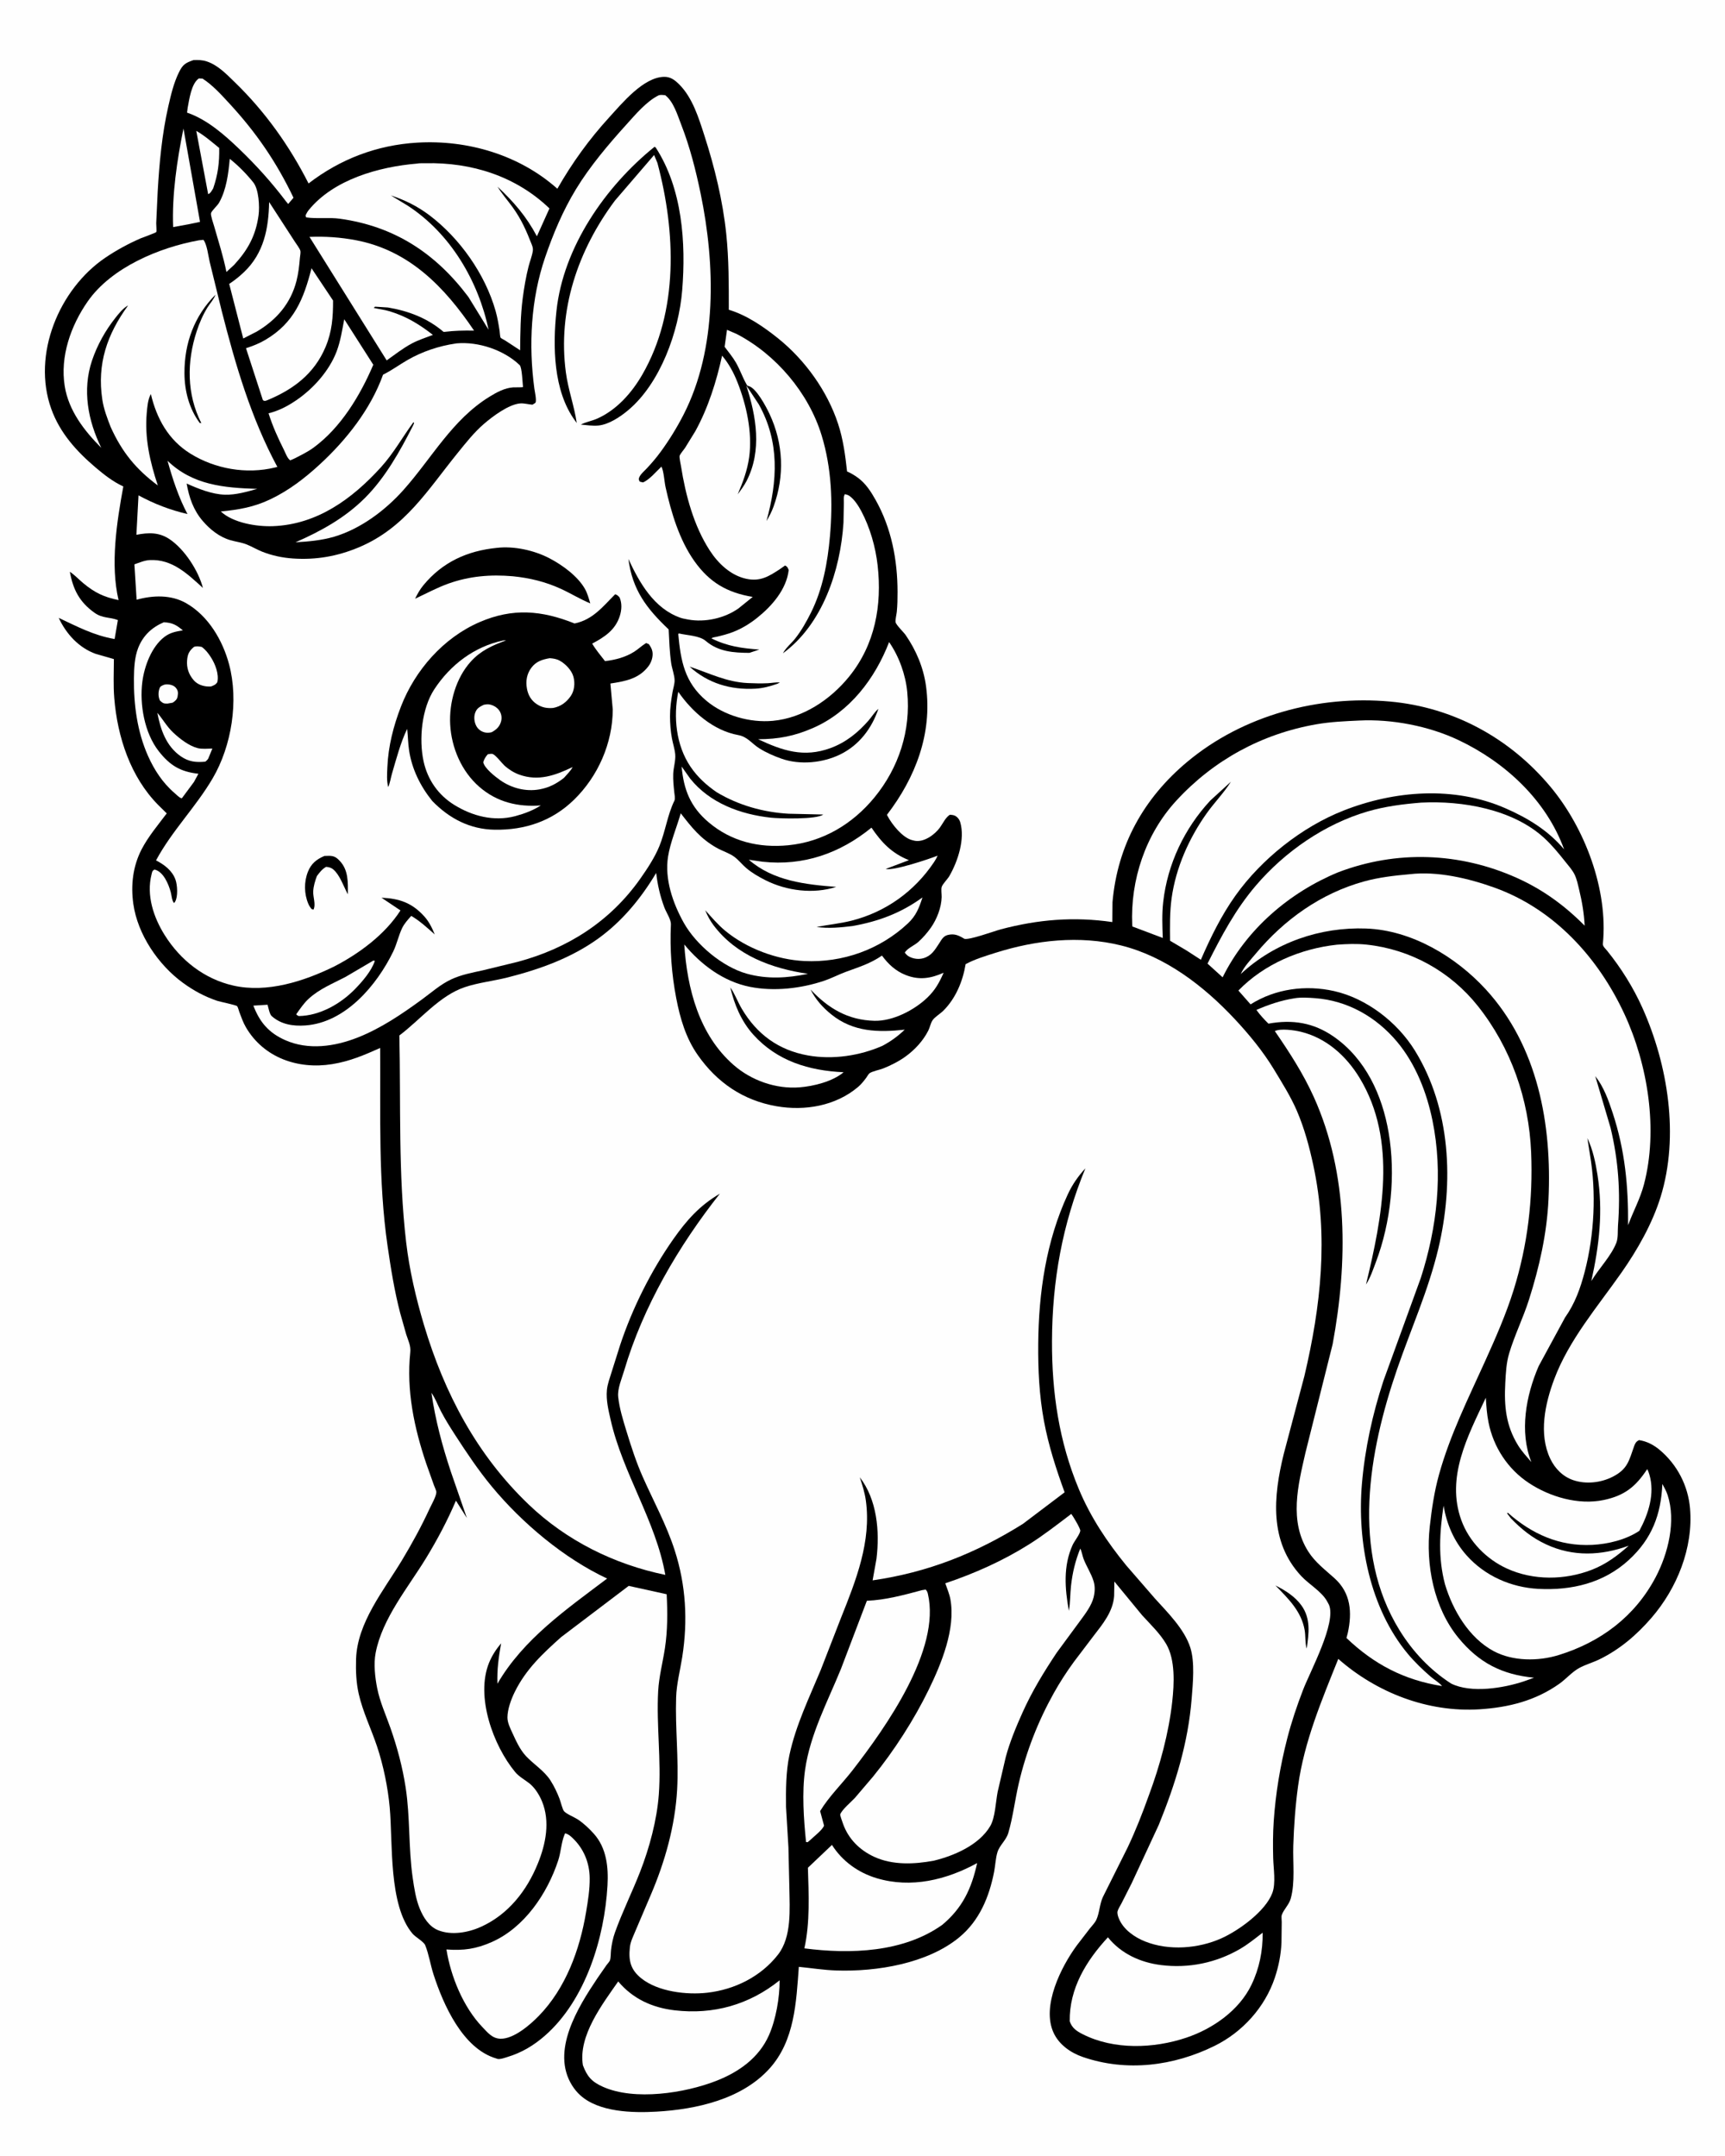
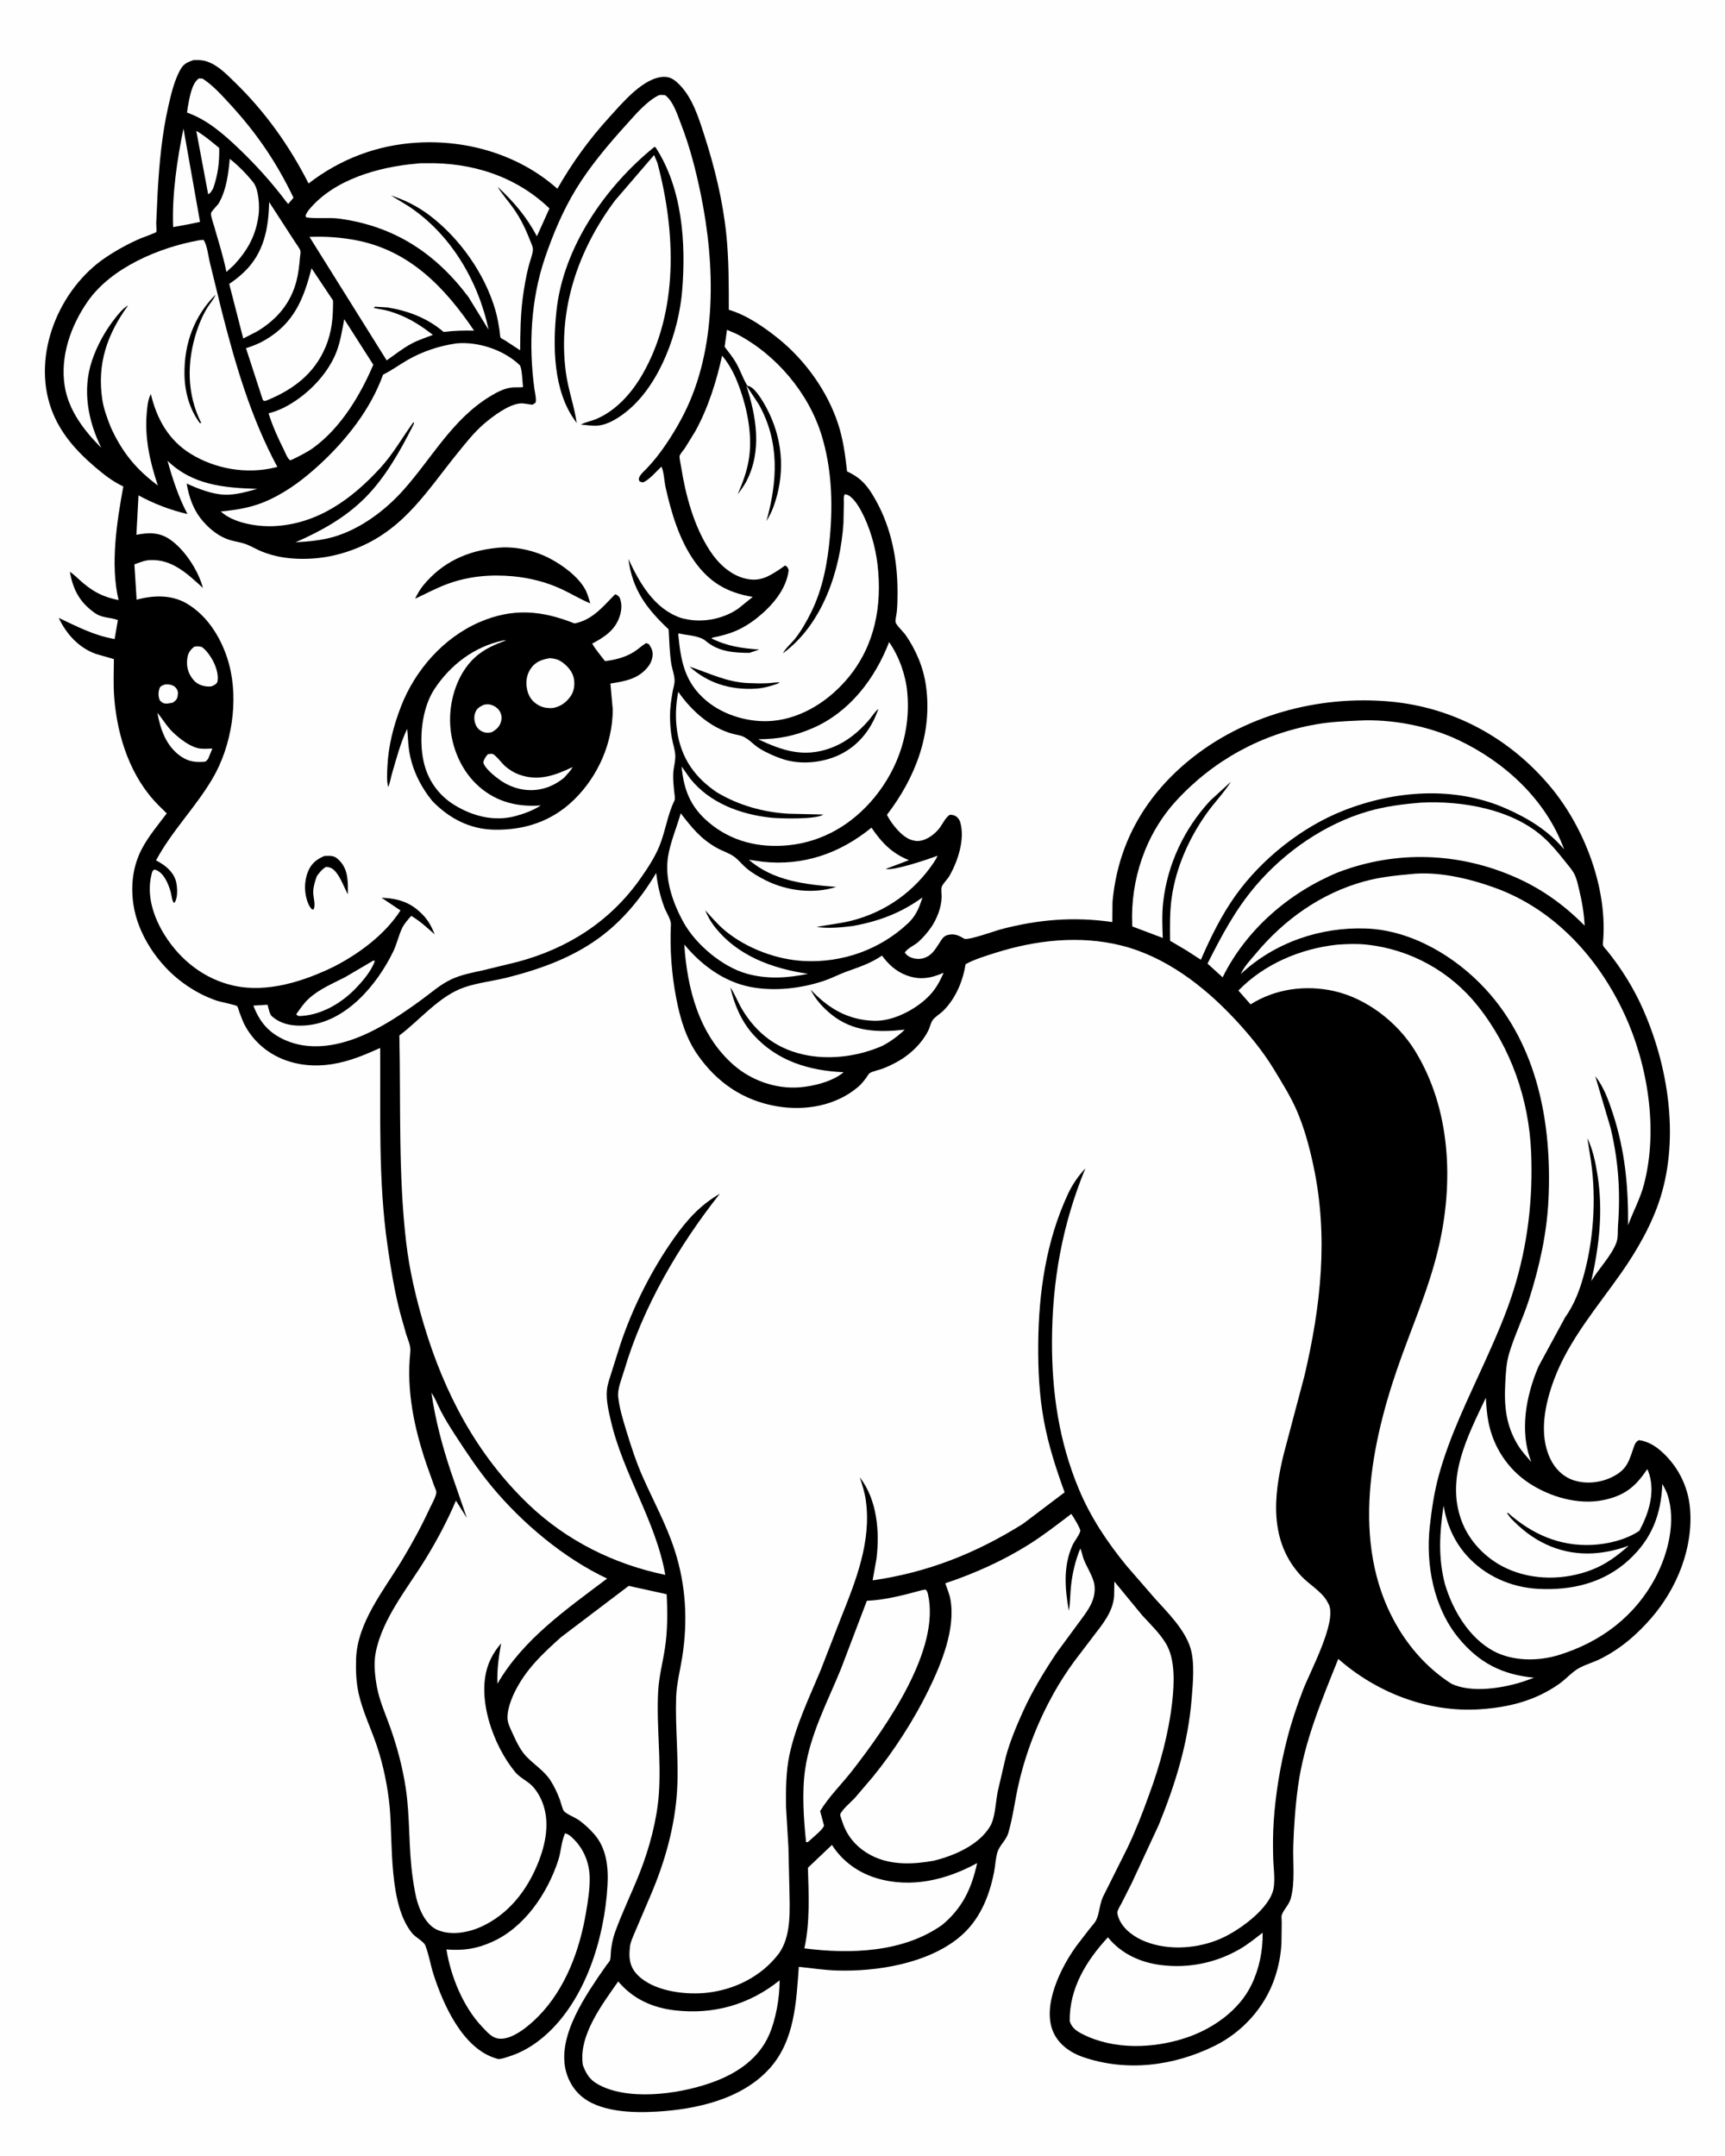
<svg xmlns="http://www.w3.org/2000/svg" version="1.1" style="display: block;" viewBox="0 0 1638 2048" width="1024" height="1280">
  <path transform="translate(0,0)" fill="rgb(254,254,254)" d="M -0 -0 L 1638 0 L 1638 2048 L -0 2048 L -0 -0 z" />
  <path transform="translate(0,0)" fill="rgb(0,0,0)" d="M 183.554 57.091 C 188.028 56.905 191.988 56.949 196.278 58.383 C 206.835 61.913 214.908 70.454 222.716 78.023 C 251.621 106.044 274.678 138.463 292.866 174.258 C 323.092 151.015 357.92 137.756 396.084 135.493 C 443.955 132.653 493.104 147.151 529.174 179.287 C 543.184 154.784 559.322 132.374 578.405 111.5 C 590.634 98.124 610.927 73.287 630.593 72.989 C 636.808 72.894 640.955 76.187 645.117 80.383 C 657.638 93.008 663.488 112.206 668.822 128.73 C 678.563 158.906 686.302 190.611 689.59 222.203 C 692.092 246.25 692.018 270.104 692.015 294.252 C 708.914 299.249 725.316 310.542 738.967 321.528 C 764.455 342.04 785.544 371.372 795.778 402.5 C 800.675 417.397 802.625 432.368 804.34 447.861 C 807.893 449.318 811.538 451.55 814.635 453.816 C 822.107 459.283 827.109 467.142 831.569 475.1 C 846.501 501.745 852.243 531.939 852.281 562.18 C 852.289 568.521 852.197 574.856 851.572 581.17 C 851.313 583.788 850.074 588.538 850.422 590.958 C 850.799 593.571 858.132 600.554 859.945 603.188 C 870.027 617.831 876.954 634.249 879.349 651.92 C 885.449 696.912 869.239 738.791 842.215 773.996 L 842.9 775.337 C 847.124 783.265 856.922 795.555 865.893 797.994 L 867 798.26 L 868.115 798.546 C 877.017 800.607 887.627 792.923 892.602 785.991 C 895.421 782.062 897.874 776.52 902 773.923 C 903.389 774.033 904.921 774.14 906.235 774.631 C 908.936 775.641 911.014 778.31 911.809 781 C 916.554 797.074 909.548 818.15 901.502 832.156 C 899.809 835.104 895.135 839.634 894.223 842.495 C 893.529 844.67 894.24 849.695 894.18 852.171 C 893.939 862.066 889.619 873.126 883.965 881.178 C 880.506 886.103 876.381 890.835 871.899 894.854 C 868.343 898.041 861.255 900.929 859.156 905 C 860.276 906.35 861.431 907.636 862.98 908.506 C 867.195 910.873 872.394 911.552 877 910.162 C 884.468 907.907 887.585 902.558 891.584 896.479 C 893.96 892.868 895.529 889.243 899.986 888.142 C 906.146 886.621 910.265 888.437 915.458 891.619 C 918.89 893.721 944.768 884.244 950.275 882.79 C 985.941 873.369 1019.73 870.587 1056.27 875.869 L 1056.45 856.932 C 1061.18 802.944 1086.12 758.169 1127.55 723.582 C 1180.45 679.427 1252.03 660.223 1320.09 666.409 C 1380.42 671.892 1433.99 701.213 1472.57 747.545 C 1505.21 786.739 1527.31 845.276 1522.2 896.491 C 1521.95 898.963 1524.64 901.129 1526.21 903.078 C 1539.48 919.496 1551.05 937.974 1559.7 957.246 C 1584.01 1011.44 1594.9 1079.11 1577.05 1136.92 C 1569.22 1162.29 1555.04 1187.21 1539.87 1208.86 C 1517.25 1241.15 1489.91 1272.83 1475.96 1310.17 C 1467.26 1333.46 1461.05 1362.16 1472.24 1385.68 C 1476.68 1395.01 1484.25 1402.71 1494.14 1406.03 C 1506.23 1410.09 1520.33 1408.51 1531.59 1402.75 C 1545.83 1395.48 1546.99 1387.47 1551.97 1373.5 C 1552.93 1370.8 1553.99 1369.25 1556.5 1367.97 C 1563.84 1369.01 1570.52 1372.54 1576.16 1377.29 C 1592.8 1391.29 1603.16 1411.21 1604.99 1432.92 C 1608.16 1470.35 1592.59 1508.78 1568.33 1536.84 C 1554.33 1553.04 1538.15 1566.9 1518.8 1576.29 C 1512.51 1579.34 1505.44 1581.26 1499.39 1584.63 C 1492.92 1588.25 1487.14 1594.95 1480.89 1599.39 C 1458.17 1615.54 1432.65 1621.91 1405.16 1623.68 C 1356.06 1626.82 1307.4 1607.94 1270.9 1575.8 C 1255.2 1614.92 1238.48 1654.45 1232.7 1696.58 C 1230.14 1715.23 1228.76 1734.46 1228.16 1753.28 C 1227.65 1769.25 1230.05 1788.07 1225.74 1803.44 C 1224.05 1809.5 1218.96 1813.81 1217.19 1819.22 C 1216.72 1820.64 1217.19 1824.14 1217.18 1825.72 L 1216.94 1845.25 C 1216.46 1856.7 1214.27 1867.77 1210.64 1878.63 C 1201.26 1906.67 1179.95 1930.3 1153.42 1943.39 C 1114.42 1962.62 1069.75 1968.27 1028.24 1953.94 C 1016.73 1949.96 1005.81 1942.35 1000.54 1931.05 C 988.713 1905.74 1007.75 1868.04 1022.63 1847.87 L 1034.8 1832.06 C 1036.77 1829.55 1039.78 1826.49 1041.11 1823.61 C 1044.12 1817.03 1044.14 1808.87 1047.37 1801.88 L 1070.74 1755.11 C 1078.52 1738.72 1084.92 1722.34 1091.03 1705.26 C 1101.48 1677.19 1109.9 1646.22 1113.18 1616.45 C 1115.03 1599.67 1116.28 1576.56 1107.36 1561.5 C 1101.37 1551.38 1092.36 1542.9 1084.5 1534.24 L 1058.23 1502.31 L 1057.99 1516.18 C 1056.83 1531.13 1047.17 1542.67 1038.39 1554.07 L 1019.86 1578.5 C 1012.95 1587.92 1006.3 1598.23 1000.61 1608.44 C 985.598 1635.35 974.207 1664.52 967.304 1694.57 C 963.78 1709.9 961.909 1725.89 957.534 1741 C 955.485 1748.08 949.246 1752.73 947.206 1759.3 C 945.407 1765.09 945.183 1771.99 944.013 1778 C 939.361 1801.89 930.067 1824.48 910.83 1840.34 C 880.684 1865.18 832.569 1873.04 794.256 1871.78 C 782.131 1871.39 770.545 1869.5 758.523 1868.31 C 756.058 1901.84 754.644 1938.33 730.74 1964.87 C 704.428 1994.08 661.343 2003.68 623.478 2005.86 C 600.766 2007.17 568.638 2006.45 550.883 1990.26 C 547.926 1987.57 545.333 1984.42 543.207 1981.03 C 522.642 1948.26 548.83 1906.55 567.272 1879.04 L 575.882 1866.65 C 576.728 1865.47 578.748 1863.34 579.148 1862.13 C 580.011 1859.5 579.807 1855.2 580.147 1852.33 C 580.805 1846.8 581.959 1841.07 583.831 1835.81 C 590.804 1816.25 600.253 1797.33 607.807 1777.93 C 616.614 1755.31 623.736 1728.9 625.537 1704.61 C 627.963 1671.89 623.167 1639.18 624.915 1606.5 C 625.646 1592.83 629.294 1579.14 631.353 1565.61 C 633.919 1548.74 633.884 1531.39 632.991 1514.39 L 596.946 1506.44 L 532.703 1555.15 C 515.144 1570.89 499.334 1585.65 488.745 1607.12 C 485.331 1614.05 481.805 1623.55 481.765 1631.41 C 481.74 1636.39 484.396 1641.63 486.425 1646.06 C 489.878 1653.59 493.652 1662.02 499.357 1668.12 C 506.685 1675.96 516.726 1682.03 522.588 1691.2 C 526.153 1696.78 528.957 1702.69 531.316 1708.87 C 532.243 1711.3 534.107 1718.96 535.519 1720.51 C 538.014 1723.25 545.124 1726.03 548.5 1728.24 C 554.036 1731.86 559.453 1736.99 563.845 1741.9 C 575.942 1755.43 577.776 1773.64 576.788 1791.07 C 573.971 1840.77 556.018 1899.83 517.433 1933.65 C 506.645 1943.1 495.24 1949.91 481.473 1954.04 C 479.031 1954.78 474.953 1956.31 472.412 1955.79 L 471 1955.31 C 439.3 1945.95 420.865 1904.32 411.533 1875.44 C 408.652 1866.53 407.149 1856.34 403.647 1847.74 C 402.262 1844.35 394.349 1840.07 391.531 1836.71 C 368.66 1809.49 373.031 1750.81 369.937 1716.82 C 368.217 1697.92 363.939 1677.02 357.938 1659 C 352.355 1642.24 344.457 1626.33 340.519 1609.02 C 338.066 1598.23 337.655 1587.2 337.983 1576.18 C 339.015 1541.43 364.155 1510.99 381.467 1482.29 C 391.016 1466.46 399.995 1450.07 407.746 1433.27 C 409.553 1429.36 414.16 1421.43 414.256 1417.4 C 414.287 1416.07 412.479 1412.32 411.962 1410.84 L 404.751 1390.58 C 393.162 1356.35 385.668 1320.77 389.486 1284.5 C 390.141 1278.27 387.46 1273.31 385.613 1267.5 L 379.934 1247.43 C 374.452 1226.47 371.017 1204.93 367.907 1183.51 C 358.914 1121.56 361.323 1057.95 360.867 995.476 C 345.512 1002.33 331.982 1008.16 315.154 1010.86 C 283.02 1016.02 250.407 1004.91 233.428 975.929 C 230.772 971.397 229.003 966.321 227.15 961.42 C 226.672 960.156 225.834 956.72 225.051 955.796 C 224.096 954.668 208.706 951.577 206.114 950.703 C 194.278 946.712 183.808 941.066 173.719 933.725 C 150.148 916.574 130.489 887.641 126.41 858.5 C 123.919 840.696 126.02 822.791 134.323 806.747 C 140.499 794.81 150.06 783.397 158.175 772.648 L 150.151 764.739 C 123.712 738.049 111.341 700.065 108.329 663.194 C 107.331 650.984 107.908 638.343 107.973 626.085 L 90.761 621.135 C 74.633 615.351 62.677 602.143 55.572 586.923 C 73.525 595.36 88.909 603.611 108.656 607.02 L 111.766 589.022 C 103.781 585.931 97.341 587.59 89.609 582.099 C 75.324 571.955 69.195 560.063 66.147 543.124 C 70.655 546.107 74.61 550.406 78.8 553.889 C 89.797 563.029 98.39 567.148 112.412 570.038 C 104.453 536.215 110.682 496.027 116.929 462.06 L 116.315 461.784 C 107.082 457.515 98.454 450.746 90.712 444.181 C 72.5 428.737 56.696 411.278 48.48 388.372 C 29.955 336.725 55.97 274.388 100.06 244.636 C 110.563 237.548 121.758 231.479 133.372 226.414 C 135.227 225.605 147.743 221.243 148.323 220.316 C 148.628 219.829 148.157 212.976 148.171 212 L 149.556 182.258 C 151.096 155.22 153.625 127.481 159.659 101.034 C 162.142 90.155 164.724 79.061 169.624 68.972 C 173.295 61.413 175.763 59.779 183.554 57.091 z" />
  <path transform="translate(0,0)" fill="rgb(254,254,254)" d="M 155.473 650.5 C 156.497 650.26 157.439 650.026 158.5 650.057 C 161.368 650.139 164.8 650.983 166.74 653.251 C 169.015 655.911 169.062 658.076 168.5 661.469 C 168.001 664.481 166.195 665.914 163.778 667.5 L 159 668.336 C 155.245 668.526 154.368 667.849 151.736 665.5 C 150.027 662.002 149.998 657.647 151.286 653.955 C 152.085 651.666 153.459 651.495 155.473 650.5 z" />
  <path transform="translate(0,0)" fill="rgb(254,254,254)" d="M 149.255 677.123 C 154.614 683.378 158.181 690.098 164.31 695.876 C 170.434 701.65 179.206 708.507 187.53 710.644 C 191.596 711.687 197.28 711.15 201.502 711.049 L 197.634 720.5 C 196.883 721.844 196.001 722.5 194.852 723.5 C 185.981 724.359 179.015 723.645 171.477 718.404 C 157.592 708.749 152.206 692.952 149.255 677.123 z" />
  <path transform="translate(0,0)" fill="rgb(254,254,254)" d="M 186.23 124.317 C 194.102 128.809 200.984 134.875 208.003 140.567 C 208.229 154.578 206.827 165.626 202.283 178.972 C 200.971 180.942 199.766 183.757 197.5 184.419 L 186.23 124.317 z" />
  <path transform="translate(0,0)" fill="rgb(254,254,254)" d="M 183.995 614.5 C 186.61 613.546 188.748 614.069 191.401 614.5 C 195.153 617.263 197.718 620.602 200.206 624.504 C 204.253 630.853 207.959 640.432 206.211 648 C 204.658 650.476 202.81 651.04 200.233 652.088 L 197.991 652.133 C 192.891 652.072 187.476 650.277 184.017 646.406 C 179.14 640.946 176.878 634.454 177.504 627.169 C 178.007 621.306 179.451 618.36 183.995 614.5 z" />
  <path transform="translate(0,0)" fill="rgb(254,254,254)" d="M 354.329 912.5 L 355.837 912.688 C 352.654 922.377 343.928 932.412 336.916 939.598 C 323.245 953.61 303.419 964.911 283.5 965.159 C 282.313 964.661 281.994 964.383 281.12 963.5 C 284.706 958.457 288.278 953.055 292.855 948.841 C 303.21 939.305 315.541 934.491 327.787 928.081 L 354.329 912.5 z" />
  <path transform="translate(0,0)" fill="rgb(254,254,254)" d="M 174.064 122.098 L 189.777 210.754 L 179.761 212.863 L 164.24 215.715 C 163.049 185.16 167.941 152.013 174.064 122.098 z" />
-   <path transform="translate(0,0)" fill="rgb(254,254,254)" d="M 155.359 591.097 C 163.606 591.511 167.229 593.565 173.49 598.795 C 166.951 599.848 161.39 600.855 155.98 604.987 C 143.732 614.341 136.915 632.829 135.002 647.591 C 132.219 669.067 136.988 696.343 150.655 713.697 C 161.32 727.24 171.215 733.094 188.232 735.008 L 184.035 742.778 L 172.562 758.246 L 171.589 758.07 C 169.811 757.413 167.078 754.609 165.598 753.343 C 154.366 743.738 146.25 731.292 140.297 717.872 C 130.133 694.959 126.736 669.329 127.011 644.446 C 127.117 634.882 127.547 624.416 131.064 615.437 C 135.635 603.768 144.039 595.94 155.359 591.097 z" />
  <path transform="translate(0,0)" fill="rgb(254,254,254)" d="M 218.032 150.893 C 226.04 157.175 234.052 165.36 240.4 173.303 C 245.596 179.804 246.502 196.248 245.393 204.397 C 242.778 223.628 235.356 237.267 222.23 251.544 L 214.861 258.331 C 211.938 243.749 207.333 229.373 203.237 215.079 C 202.593 212.83 199.585 204.263 200.229 202.423 C 201.147 199.8 206.255 195.441 207.89 192.536 C 214.882 180.111 216.737 164.823 218.032 150.893 z" />
  <path transform="translate(0,0)" fill="rgb(254,254,254)" d="M 188.692 74.5 L 192.195 74.676 C 201.805 80.852 210.225 90.236 217.927 98.588 C 243.38 126.189 262.346 153.94 278.557 187.822 L 273.5 193.793 L 271.213 190.993 C 257.489 172.876 243.022 156.851 226.596 141.117 C 212.871 127.971 196.678 113.807 178.551 107.381 L 177.468 107.003 L 178.022 102.534 C 179.577 94.327 181.524 79.362 188.692 74.5 z" />
  <path transform="translate(0,0)" fill="rgb(254,254,254)" d="M 255.421 191.92 L 279.763 229.469 C 281.119 231.694 284.733 236.187 285.149 238.461 C 285.445 240.082 284.8 243.173 284.654 244.949 C 284.051 252.271 283.235 259.604 281.421 266.742 C 275.971 288.188 262.529 303.765 243.754 314.926 L 230.829 321.537 L 217.499 269.681 C 222.518 266.375 227.093 262.724 231.456 258.581 C 250.466 240.528 254.923 216.989 255.421 191.92 z" />
  <path transform="translate(0,0)" fill="rgb(254,254,254)" d="M 295.688 254.823 L 316.14 285.475 C 316.171 301.239 315.203 314.886 308.992 329.645 C 298.227 355.222 278.178 370.115 253.253 380.332 C 251.255 380.904 251.289 381.137 249.5 380.15 L 233.444 330.759 C 240.019 328.635 245.882 326.352 251.855 322.829 C 279.11 306.756 288.183 284.137 295.688 254.823 z" />
  <path transform="translate(0,0)" fill="rgb(254,254,254)" d="M 326.771 303.254 L 354.363 346.473 C 341.889 375.683 323.528 406.302 297.42 425.352 C 291.959 429.337 285.638 432.352 279.642 435.457 L 275.5 437.281 C 272.784 435.607 271.054 430.491 269.638 427.675 C 263.817 416.101 258.779 404.969 254.861 392.617 C 264.65 390.145 272.642 386.003 281.016 380.331 C 297.319 369.287 312.671 352.161 319.648 333.51 C 323.249 323.885 324.83 313.323 326.771 303.254 z" />
  <path transform="translate(0,0)" fill="rgb(254,254,254)" d="M 293.743 225.023 C 308.702 224.448 323.261 225.385 337.967 228.203 C 388.784 237.941 422.337 272.967 450.074 314.068 C 440.258 313.863 430.907 314.114 421.153 315.299 C 405.806 302.203 387.867 295.388 368.25 292.082 L 356 291.312 L 354.748 292.5 C 359.819 293.671 364.834 294.151 369.864 295.687 C 385.817 300.558 397.965 308.004 410.961 318.116 C 404.301 320.679 397.36 322.882 391.045 326.227 C 382.682 330.656 374.802 336.851 367.063 342.335 L 293.743 225.023 z" />
  <path transform="translate(0,0)" fill="rgb(254,254,254)" d="M 789.99 1752.5 C 799.775 1767.97 815.022 1778.92 832.53 1784.14 C 865.221 1793.9 898.723 1785.74 927.882 1769.76 C 922.583 1793.96 914.026 1812.27 894.849 1828.35 C 857.827 1854.79 807.223 1856.39 763.775 1850.76 C 769.27 1826.41 767.916 1799.06 767.145 1774.19 L 789.99 1752.5 z" />
  <path transform="translate(0,0)" fill="rgb(254,254,254)" d="M 536.51 1741.5 C 539.724 1742.3 541.444 1743.85 543.775 1746.08 C 554.25 1756.11 559.704 1769.43 559.893 1783.87 C 560.035 1794.71 558.222 1805.82 556.43 1816.48 C 550.44 1852.14 537.144 1888.64 511.498 1914.97 C 503.356 1923.33 487.711 1936.98 475.061 1936.6 C 467.243 1936.36 463.019 1930.73 457.991 1925.57 C 439.81 1906.57 427.894 1877.44 423.834 1851.81 C 440.061 1853.02 451.933 1851.37 466.94 1844.72 C 497.952 1830.97 519.664 1798.68 529.994 1767.21 C 532.552 1759.42 532.861 1750.44 535.887 1742.98 L 536.51 1741.5 z" />
  <path transform="translate(0,0)" fill="rgb(254,254,254)" d="M 875.518 1510.5 L 879 1509.95 C 880.233 1511.28 880.662 1512.17 881.079 1513.94 C 893.578 1566.98 841.078 1640.89 809.624 1681.5 C 799.632 1694.4 787.174 1706.43 778.754 1720.37 L 782.482 1734.18 C 780.855 1738.42 773.115 1744.23 769.676 1747.58 L 766.913 1749.91 L 765.382 1749.75 C 763.162 1728.05 761.379 1702.69 764.484 1680.99 C 769.29 1647.39 785.804 1616.49 798.482 1585.44 L 823.15 1520.58 C 840.589 1519.93 858.693 1515.03 875.518 1510.5 z" />
  <path transform="translate(0,0)" fill="rgb(254,254,254)" d="M 1199.06 1835.87 C 1199.32 1852.96 1195.89 1869.94 1188.44 1885.39 C 1176.66 1909.81 1151.66 1927.16 1126.64 1935.58 C 1095.62 1946.01 1057.83 1947.41 1028 1932.24 C 1022.31 1929.35 1017.9 1926.35 1015.82 1920.03 C 1015.34 1888.85 1031.5 1862.53 1052.09 1840.27 C 1064.64 1855.84 1082.84 1864.16 1102.5 1866.63 C 1128.67 1869.93 1154.77 1864.58 1177.57 1851.33 C 1185.16 1846.92 1192.11 1841.21 1199.06 1835.87 z" />
  <path transform="translate(0,0)" fill="rgb(254,254,254)" d="M 740.301 1881.11 C 740.333 1897.55 736.789 1918.21 730.134 1933.28 C 720.627 1954.8 701.454 1968.27 680.169 1976.6 C 650.311 1988.3 602.499 1995.7 572.453 1982.26 C 561.834 1977.51 557.485 1972.57 553.436 1961.79 C 548.879 1933.82 571.892 1903.85 586.978 1882.19 C 600.729 1898.6 619.22 1907.1 640.5 1909.6 C 677.471 1913.94 711.363 1904.33 740.301 1881.11 z" />
  <path transform="translate(0,0)" fill="rgb(254,254,254)" d="M 1578.7 1409.63 C 1580.58 1413.06 1582.52 1416.54 1583.73 1420.26 C 1591.8 1445.08 1584.17 1475.74 1572.35 1498.18 C 1552.71 1535.46 1520.2 1559.79 1480.32 1572.13 C 1460.81 1578.16 1436.63 1578.18 1418.36 1568.36 C 1395.02 1555.81 1379.59 1529.49 1372.23 1504.87 C 1365.59 1479.57 1367.09 1455.83 1370.89 1430.29 C 1373.95 1447.95 1380.7 1463.88 1392.71 1477.4 C 1410.1 1496.97 1434.95 1507.9 1460.89 1509.27 C 1492.52 1510.93 1522.96 1503.79 1546.86 1481.83 C 1568.75 1461.73 1577.44 1438.78 1578.7 1409.63 z" />
  <path transform="translate(0,0)" fill="rgb(254,254,254)" d="M 1411.03 1327.72 C 1411.51 1335.63 1412.03 1343.31 1413.58 1351.11 C 1418.25 1374.62 1431.86 1395.42 1451.85 1408.67 C 1471.91 1421.97 1499.08 1429.89 1523.03 1424.86 C 1542.92 1420.68 1553.41 1412.11 1564.31 1395.54 C 1565.26 1397.24 1565.84 1398.87 1566.39 1400.75 C 1571.73 1418.91 1565.49 1438.07 1556.85 1454.13 C 1544.19 1462.63 1527.09 1466.76 1512 1467.51 C 1481.09 1469.02 1454.7 1457.18 1432 1437.02 L 1431.19 1437.5 L 1434.77 1442.18 C 1444.9 1452.68 1455.03 1460.83 1468.38 1467.05 C 1493.83 1478.91 1520.85 1477.79 1546.75 1468.26 C 1536.04 1477.82 1525.05 1485.99 1511.53 1491.21 C 1486 1501.07 1456.13 1501.43 1431.09 1489.98 C 1411.5 1481.03 1395.13 1464.31 1387.77 1444.05 C 1372.98 1403.32 1393.83 1364.16 1411.03 1327.72 z" />
  <path transform="translate(0,0)" fill="rgb(254,254,254)" d="M 649.72 897.168 C 665.724 916.514 687.126 932.454 712.117 937.419 C 735.025 941.969 760.669 939.017 782.617 931.623 C 789.65 929.254 796.165 925.769 803.096 923.203 C 815.889 918.468 826.03 915.537 837.483 907.727 C 843.535 915.911 850.43 922.372 860.018 926.172 C 872.84 931.255 883.779 929.464 896.038 924.025 C 891.966 933.353 888.084 940.416 880.685 947.55 C 868.32 959.473 847.905 970.113 830.297 969.667 C 805.121 969.029 786.513 957.85 769.659 939.957 C 774.494 949.494 781.185 956.993 789.461 963.662 C 810.185 980.363 833.958 980.826 859.095 978.096 C 852.474 984.386 846.087 989.081 838.01 993.4 C 816.436 1002.92 790.699 1006.74 767.328 1002.6 C 739.399 997.648 718.714 982.56 704.341 958.226 C 700.469 951.671 697.757 944.119 693.466 937.945 C 697.237 954.27 703.924 970.192 715.256 982.783 C 737.913 1007.96 768.2 1017.04 801.052 1018.53 C 790.578 1027.37 772.58 1031.83 759.165 1032.88 C 736.752 1034.62 713.428 1026.39 696.553 1011.62 C 663.68 982.852 652.478 939.06 649.72 897.168 z" />
  <path transform="translate(0,0)" fill="rgb(254,254,254)" d="M 395.708 155.415 C 398.244 154.921 401.285 155.107 403.897 155.05 C 447.707 154.099 489.645 167.278 521.669 197.981 L 509.743 224.458 C 499.704 205.489 487.838 191.891 472.368 177.31 C 476.508 184.227 481.997 190.311 486.701 196.853 C 495.146 208.596 499.645 219.012 504.831 232.235 C 505.582 234.149 506.184 236.015 505.903 238.095 C 505.223 243.115 503.108 248.098 501.858 253.011 C 499.351 262.868 497.618 273.071 496.291 283.158 C 494.126 299.613 494.006 316.186 493.822 332.753 L 479.564 323.426 C 478.729 322.908 475.608 321.343 475.277 320.778 C 474.69 319.775 474.528 315.602 474.321 314.283 C 473.324 307.929 472.274 301.604 470.521 295.406 C 460.598 260.335 436.456 226.226 407.496 204.326 C 396.033 195.787 384.544 190.063 371.015 185.627 L 387.056 195.369 C 427.57 221.76 454.045 266.702 463.881 313.272 L 444.729 282.137 C 413.552 240.588 374.517 214.978 322.656 207.774 C 312.009 206.295 301.079 208.044 290.514 206.5 L 290.063 204.5 C 290.877 202.733 291.829 201.014 293.062 199.5 C 316.742 170.433 359.795 158.436 395.708 155.415 z" />
  <path transform="translate(0,0)" fill="rgb(254,254,254)" d="M 1349.57 762.422 C 1388.54 760.395 1436.43 768.647 1466.18 795.747 C 1473.65 802.551 1479.95 810.243 1486.21 818.136 C 1489.28 822.013 1493 826.086 1495.23 830.515 C 1497.5 835.04 1498.52 840.437 1499.71 845.332 C 1502.5 856.845 1504.28 867.49 1504.9 879.314 C 1485.87 860.089 1465.06 844.923 1440.3 833.839 C 1386.16 809.61 1326.29 807.409 1270.75 828.613 C 1224.36 847.756 1183.48 882.913 1161.04 928.361 L 1146.7 915.337 C 1160.04 888.855 1173.23 863.897 1192.67 841.146 C 1220.14 808.994 1258.02 782.708 1298.82 770.796 C 1315.36 765.966 1332.45 763.798 1349.57 762.422 z" />
  <path transform="translate(0,0)" fill="rgb(254,254,254)" d="M 432.532 326.316 L 433.627 326.156 C 454.146 324.371 478.393 332.409 493.408 346.854 C 495.585 348.948 496.132 363.996 496.554 367.705 C 495.593 367.825 494.659 367.916 493.689 367.904 L 487.145 367.983 C 479.169 368.493 471.563 372.645 464.896 376.734 C 429.22 398.611 409.978 435.234 382.895 465.562 C 365.632 484.892 342.19 502.475 317.05 509.86 C 305.328 513.302 292.637 514.463 280.486 515.131 C 304.784 504.443 327.388 492.006 346.351 473.086 C 365.643 453.838 379.73 428.609 391.972 404.502 L 393.103 402 L 392.5 401.009 C 381.885 415.483 373.676 430.597 361.43 444.05 C 334.22 473.94 301.102 498.137 259.289 499.798 C 243.752 500.415 221.274 496.788 209.507 485.864 C 226.607 484.167 240.878 481.794 256.681 474.24 C 274.177 465.876 289.258 454.269 303.46 441.198 C 328.743 417.93 351.954 388.552 363.626 355.889 C 371.872 351.875 379.04 346.456 386.962 341.916 C 400.975 333.886 416.594 328.668 432.532 326.316 z" />
  <path transform="translate(0,0)" fill="rgb(254,254,254)" d="M 844.274 609.941 C 853.711 623.545 859.91 640.868 861.5 657.312 C 865.031 693.83 853.508 729.283 830.297 757.544 C 809.597 782.751 781.34 799.724 748.45 802.921 C 720.757 805.612 694.458 799.417 672.88 781.146 C 655.521 766.448 649.158 750.08 647.214 728.147 L 655.288 739.551 C 673.857 762.87 703.178 773.589 731.894 776.713 C 740.313 777.629 775.691 778.565 781.67 773.732 L 748.82 772.963 C 724.885 771.617 701.158 764.934 680.605 752.599 C 670.823 745.893 662.357 738.233 655.678 728.36 C 641.8 707.845 639.235 680.994 644.02 657.142 C 657.147 676.185 677.365 693.959 700.912 698.244 C 709.877 699.875 713.698 706.254 720.976 710.832 C 727.459 714.909 735.029 718.228 742.253 720.746 C 759.784 726.857 781.376 724.732 797.929 716.595 C 815.895 707.764 827.824 691.875 834.099 673.327 C 830.442 676.382 827.844 680.89 824.688 684.5 C 814.623 696.014 803.093 705.305 788.631 710.608 C 763.24 719.919 743.137 713.121 719.868 702.207 C 739.093 702.158 754.47 699.234 772.254 691.419 C 806.976 676.161 830.881 644.612 844.274 609.941 z" />
  <path transform="translate(0,0)" fill="rgb(254,254,254)" d="M 646.358 772.558 C 656.953 786.196 665.098 796.658 680.601 805.417 C 685.903 808.412 692.693 810.418 697.5 814.059 C 701.429 817.035 704.66 821.211 708.454 824.453 C 713.979 829.173 720.283 832.8 726.745 836.072 C 746.913 846.283 772.411 849.468 794.026 842.472 C 764.879 840.247 734.092 836.794 711.042 816.667 L 724.135 818.562 C 762.836 822.761 797.61 810.636 827.517 786.19 C 837.136 800.352 846.873 810.596 863.098 817.081 L 841.059 825.417 C 848.354 827.389 881.939 816.134 890.365 812.789 C 889.365 815.047 888.212 817.052 886.839 819.098 C 868.295 846.74 841.085 866.3 808.701 874.532 C 797.719 877.324 786.472 878.354 775.375 880.527 C 786.64 882.161 798.325 881.039 809.563 879.647 C 834.298 875.24 855.539 867.299 875.97 852.461 C 872.719 862.472 869.872 869.906 862.046 877.219 C 835.382 902.135 800.063 914.593 763.86 912.896 C 737.62 911.666 709.022 900.991 688.628 884.167 C 681.667 878.425 675.687 871.322 669.644 864.642 C 671.726 869.873 674.183 874.456 677.563 878.953 C 699.139 907.655 732.948 920.003 767.195 925.032 C 747.714 929.135 728.36 930.322 709 924.889 C 686.029 918.443 660.833 897.361 649.163 876.408 C 638.887 857.958 630.921 835.061 634.298 813.75 C 636.462 800.097 642.551 785.959 646.358 772.558 z" />
  <path transform="translate(0,0)" fill="rgb(254,254,254)" d="M 188.741 228.268 L 193 227.825 C 196.399 231.971 197.667 243.248 198.924 248.605 L 210.389 295.382 C 223.429 346.514 238.132 396.871 263.223 443.531 L 260.885 444.113 C 233.825 450.661 204.076 445.52 180.5 430.821 C 159.711 417.859 148.62 397.597 143.095 374.388 L 142.702 375.042 C 140.186 379.967 139.65 386.894 139.176 392.305 C 137.082 416.183 142.218 438.652 149.697 461.144 C 128.913 445.709 115.661 429.375 104.962 405.734 C 101.635 397.255 98.337 388.594 96.969 379.549 C 91.825 345.55 101.621 317.423 121.405 290.255 L 120.754 290.562 C 116.424 293.035 112.286 298.302 109.239 302.15 C 99.739 314.154 92.016 328.103 87.153 342.623 C 77.835 370.446 83.339 399.641 95.994 425.389 C 79.786 409.148 65.048 390.149 61.283 366.875 C 56.71 338.601 67.082 309.329 83.096 286.335 C 105.591 254.035 151.23 235.026 188.741 228.268 z" />
  <path transform="translate(0,0)" fill="rgb(0,0,0)" d="M 204.468 279.942 C 202.926 284.329 199.33 288.06 196.894 292 C 192.594 298.954 189.23 306.728 186.68 314.483 C 177.125 343.539 177.034 374.28 191.017 401.942 L 189.5 401.772 C 179.395 388.107 175.069 371.354 174.999 354.485 C 174.879 325.921 184.344 300.162 204.468 279.942 z" />
  <path transform="translate(0,0)" fill="rgb(254,254,254)" d="M 1290.74 684.449 C 1321.81 682.88 1356.96 689.685 1385.12 703.039 C 1429.39 724.026 1468.46 760.094 1485.4 806.843 C 1470.28 788.836 1450.91 777.067 1429.6 767.755 C 1380.88 746.472 1324.42 750.856 1275.9 769.947 C 1236.33 785.521 1198.05 815.921 1173.35 850.575 C 1159.81 869.58 1149.65 890.362 1140.37 911.692 L 1126.8 902.899 L 1111.12 893.623 C 1110.98 880.212 1110.76 866.35 1112.62 853.041 C 1116.64 824.221 1129.03 796.437 1145.72 772.846 C 1153.07 762.453 1162.17 753.307 1168.94 742.528 L 1149.36 760.44 C 1124.71 787.001 1108.67 820.751 1104.6 856.875 C 1103.32 868.213 1103.76 879.613 1104.21 890.987 L 1075.26 880.038 L 1075.19 878.694 C 1073.29 835.941 1087.8 792.469 1116.89 760.748 C 1152.36 722.065 1198.29 697.033 1250.11 688.003 C 1263.57 685.657 1277.12 685.073 1290.74 684.449 z" />
  <path transform="translate(0,0)" fill="rgb(254,254,254)" d="M 1017.3 1438.07 C 1019.02 1440.26 1026.05 1451.99 1025.85 1454.09 C 1025.54 1457.39 1020.15 1464.1 1018.61 1467.49 C 1009.47 1487.57 1011.22 1509.12 1015.02 1530.18 C 1016.4 1522.33 1016.17 1514.2 1017.06 1506.27 C 1018.43 1493.94 1021.16 1482.48 1025.84 1470.99 C 1027.37 1474 1027.81 1477.79 1029.05 1481 C 1031.81 1488.16 1036.28 1494.71 1038.5 1502.08 C 1040.03 1507.18 1039.76 1512.18 1038.5 1517.32 C 1036.61 1525.03 1030.63 1532.99 1025.97 1539.3 L 1003.46 1569.89 C 991.203 1588.33 980.099 1606.45 971.021 1626.67 C 964.967 1640.16 958.81 1654.95 955.029 1669.21 L 947.366 1702.11 C 945.503 1711.61 945.09 1726.56 940.254 1734.73 C 929.64 1752.67 905.971 1762.79 886.75 1767.48 C 868.202 1770.93 847.579 1771.89 830 1763.76 C 816.247 1757.4 805.614 1746.81 800.5 1732.4 C 800.096 1731.26 797.557 1724.37 797.836 1723.55 C 799.383 1719.04 808.166 1711.76 811.688 1707.95 L 829.149 1687.46 C 849.046 1662.99 868.079 1633.4 881.913 1604.99 C 893.973 1580.22 907.464 1547.47 902.527 1519.41 C 901.628 1514.3 899.322 1508.91 897.622 1504 C 925.34 1494.68 952.342 1482.65 977.141 1467.04 C 991.045 1458.29 1004.22 1448 1017.3 1438.07 z" />
  <path transform="translate(0,0)" fill="rgb(254,254,254)" d="M 690.301 313.296 L 699.5 317.273 C 736.887 336.708 767.821 373.223 780.149 413.47 C 789.669 444.549 790.946 477.282 788.081 509.5 C 785.877 534.276 781.299 559.334 770.122 581.818 C 765.91 590.293 760.935 599.145 755.048 606.578 C 751.297 611.315 746.282 615.221 743.418 620.564 C 781.136 593.041 798.083 541.6 800.93 496.549 L 801.294 477.452 C 801.299 474.617 800.771 471.847 802.277 469.404 C 803.728 469.741 805.247 470.177 806.5 471.011 C 811.113 474.084 815.37 480.833 817.904 485.63 C 826.161 501.26 831.375 519.473 833.36 536.992 C 837.665 574.977 830.904 612.32 806.362 642.629 C 788.552 664.625 762.5 682.075 733.852 684.729 C 712.22 686.734 687.7 679.822 670.92 665.831 C 649.908 648.313 646.366 627.656 643.979 602.089 L 644.855 601.76 C 652.59 603.588 664.184 603.726 670.176 608.875 C 682.089 619.111 696.693 620.089 711.594 620.162 L 720.994 617.005 C 704.338 615.827 690.76 613.956 675.533 606.408 C 676.617 605.376 679.283 605.172 680.812 604.812 C 685.821 603.635 690.869 602.31 695.683 600.479 C 704.115 597.272 711.957 592.473 718.989 586.85 C 732.967 575.674 746.76 559.929 748.913 541.5 C 747.85 539.062 747.898 538.48 745.5 537.143 L 740.734 540.5 C 729.971 547.601 721.781 552.645 708.617 549.803 C 693.805 546.605 681.948 535.283 673.938 522.935 C 658.736 499.499 650.96 470.394 646.644 443 C 646.366 441.238 644.78 434.216 645.324 432.886 C 646.271 430.574 649.063 427.537 650.5 425.382 L 660.256 409.536 C 672.409 387.436 680.262 362.427 685.651 337.828 C 691.965 345.435 696.364 353.418 700.039 362.602 C 708.693 384.234 714.59 410.865 711.363 434.217 C 709.618 446.84 705.44 457.947 700.457 469.557 C 703.519 465.456 706.592 461.363 708.934 456.796 C 723.715 427.969 718.146 395.54 708.606 366.117 L 720.5 384.094 C 740.452 419.808 738.292 456.936 727.793 494.935 C 730.435 490.504 732.71 486.184 734.477 481.326 C 745.125 452.042 743.949 421.436 730.666 393.146 C 727.592 386.598 718.291 368.871 711.129 366.823 C 709.267 366.29 709.526 366.271 708.596 364.621 C 704.972 358.188 702.567 351.032 698.891 344.614 C 695.854 339.312 691.713 334.329 688.042 329.438 L 690.301 313.296 z" />
  <path transform="translate(0,0)" fill="rgb(0,0,0)" d="M 654.751 633.243 C 673.487 639.413 689.742 647.905 710 648.851 C 716.268 649.143 722.732 649.293 729 648.998 C 732.961 648.811 736.563 647.978 740.571 648.266 L 738.223 649.5 C 731.261 651.911 724.645 653.779 717.238 654.186 C 693.688 655.477 672.273 649.13 654.751 633.243 z" />
-   <path transform="translate(0,0)" fill="rgb(254,254,254)" d="M 1229.14 948.307 C 1235.01 947.226 1242.88 947.718 1248.84 948.16 C 1279.7 950.448 1306.88 965.967 1326.6 989.429 C 1344.29 1010.48 1354.96 1037.79 1360.39 1064.5 C 1370.55 1114.42 1364.82 1165.75 1349.27 1213.96 L 1313.81 1311.56 C 1303.41 1343.24 1296.18 1376.26 1293.35 1409.5 C 1288.67 1464.49 1300.89 1527.66 1336.9 1570.95 C 1343.37 1578.72 1350.93 1585.98 1358.56 1592.59 C 1362.06 1595.62 1366.53 1598.11 1369.49 1601.61 C 1333.56 1595.92 1304.94 1581.06 1278.67 1555.94 L 1280 1550.86 C 1284.1 1531.66 1282.89 1513.29 1267.41 1499.28 C 1258.48 1491.19 1249.01 1484.2 1242.43 1473.87 C 1223.95 1444.89 1232.67 1410.74 1239.78 1379.7 L 1265.53 1276.87 C 1279.91 1199.26 1280.74 1115.42 1247.7 1042.18 C 1237.58 1019.76 1224.54 999.655 1210.65 979.454 C 1216.15 976.682 1229.24 978.616 1235.28 980.073 C 1259.49 985.924 1278.48 1003.04 1291.18 1023.98 C 1327.31 1083.56 1312.54 1156.69 1297.22 1220.16 C 1301.28 1213.88 1303.87 1206.16 1306.5 1199.2 C 1320.96 1161.01 1325.56 1115.93 1318.7 1075.79 C 1312.62 1040.23 1296.84 1005.75 1266.53 984.683 C 1247.28 971.298 1227.24 968.266 1204.57 972.371 C 1200.34 968.238 1196.63 964.116 1193.12 959.356 C 1204.78 954.23 1216.55 950.296 1229.14 948.307 z" />
  <path transform="translate(0,0)" fill="rgb(254,254,254)" d="M 1338.84 830.412 C 1365.08 827.315 1394.66 834.328 1419.29 843.184 C 1475.81 863.512 1517.76 909.516 1542.66 963.233 C 1564.97 1011.35 1574.88 1073.25 1561.21 1125.16 C 1557.65 1138.71 1550.98 1150.74 1546.16 1163.81 C 1546.4 1126.65 1543.26 1092.95 1531.55 1057.28 C 1527.53 1045.02 1523.05 1032.44 1514.97 1022.21 L 1529.5 1071.3 C 1536.97 1102.47 1538.99 1132.23 1536.57 1164.1 C 1536.19 1169.14 1536.84 1175.78 1535.01 1180.5 C 1530.19 1192.94 1518.6 1204.76 1511.62 1216.28 L 1511.22 1216.95 C 1518.77 1183 1522.56 1150.66 1517.08 1116 C 1515.19 1104.08 1512.69 1092.06 1507.47 1081.11 L 1509.95 1096.83 C 1516.09 1132.8 1514.15 1172.86 1504.93 1208.15 C 1500.83 1223.81 1495.69 1238.24 1486.26 1251.54 L 1461.22 1297.69 C 1449.14 1325.63 1442.77 1360 1454.29 1388.84 C 1449.98 1383.78 1445.17 1378.66 1441.68 1373 C 1430.03 1354.1 1428.34 1335.53 1429.51 1313.74 C 1430.02 1304.2 1430.44 1294.79 1433.19 1285.58 C 1438.34 1268.34 1446.55 1251.79 1452.05 1234.48 C 1461.89 1203.52 1469.02 1171.86 1470.55 1139.31 C 1473.89 1068.29 1460.59 993.776 1410.87 939.687 C 1382.38 908.694 1340.55 883.619 1297.44 882.018 C 1253.86 880.399 1210.38 895.265 1178.27 925.258 C 1181.31 918.293 1187.82 911.509 1192.69 905.68 C 1219.72 873.345 1254.64 848.491 1295.5 837.25 C 1309.63 833.364 1324.29 831.698 1338.84 830.412 z" />
  <path transform="translate(0,0)" fill="rgb(254,254,254)" d="M 409.563 1323.06 C 413.212 1328.11 415.623 1334.81 418.516 1340.39 C 422.608 1348.29 427.364 1355.8 432.189 1363.27 C 442.907 1379.85 454.172 1396.66 466.77 1411.9 C 495.51 1446.65 535.466 1480.32 576.44 1499.48 C 537.92 1528.59 496.918 1556.91 472.257 1599.38 C 471.777 1585.75 473.411 1574.31 475.768 1560.98 C 471.034 1566.61 467.038 1572.71 464.276 1579.55 C 451.321 1611.63 468.324 1658.26 489.155 1683.34 C 492.774 1687.7 498.073 1690.48 502.5 1693.96 C 507.825 1698.14 512.035 1704.94 514.592 1711.13 C 522.472 1730.22 518.204 1751.69 510.602 1770.25 C 500.128 1796.08 482.564 1818.5 456.734 1830.26 C 444.654 1835.75 428.611 1838.66 415.909 1833.52 C 407.208 1829.99 401.935 1821.41 398.505 1813.1 C 394.75 1804 393.202 1793.55 391.795 1783.85 C 387.661 1755.32 389.462 1726.41 385.092 1698 C 382.121 1678.68 377.114 1659.85 370.643 1641.42 C 366.227 1628.85 360.615 1616.67 358.026 1603.53 C 355.996 1593.22 354.579 1580.6 356.57 1570.16 C 362.841 1537.27 387.476 1507.98 404.584 1479.9 C 415.173 1462.52 424.887 1444.21 432.847 1425.48 L 443.23 1441.95 L 428.048 1398.07 C 419.825 1373.31 413.307 1348.9 409.563 1323.06 z" />
  <path transform="translate(0,0)" fill="rgb(254,254,254)" d="M 1269.53 897.382 C 1278.86 896.676 1288.37 896.307 1297.7 897.296 C 1339.4 901.714 1377.43 922.869 1403.46 955.629 C 1434.97 995.283 1451.99 1044.28 1454.07 1094.68 C 1455.9 1139.28 1450.78 1182.53 1437.5 1225.19 C 1430.29 1248.37 1420.15 1271.34 1410.15 1293.44 C 1394.18 1328.74 1377.01 1363.14 1366.58 1400.68 C 1362.12 1416.73 1359.64 1433.4 1357.81 1449.93 C 1353.77 1486.22 1361.5 1527.1 1385.05 1555.84 C 1404.42 1579.47 1426.43 1590.78 1456.83 1593.66 L 1447.05 1597.17 C 1427.66 1603.59 1397.07 1608.64 1378.09 1599.23 C 1357.99 1586.31 1341.59 1568.84 1329.05 1548.54 C 1282.82 1473.7 1299.81 1378.96 1326.74 1300.65 C 1339.98 1262.14 1356.44 1225.89 1365.92 1186.02 C 1380.74 1123.74 1377.92 1053.29 1343.53 997.76 C 1326.96 970.988 1297.76 948.357 1266.86 941.419 C 1239.89 935.363 1210.99 939.238 1187.6 954.065 L 1176.03 940.93 C 1200.48 915.699 1235.09 901.132 1269.53 897.382 z" />
  <path transform="translate(0,0)" fill="rgb(254,254,254)" d="M 625.49 90.5 C 627.476 89.89 629.577 90.263 631.616 90.424 C 639.589 96.658 643.22 109.141 646.778 118.297 C 655.073 139.641 660.656 161.623 665.285 184 C 679.207 251.307 681.196 331.011 649.093 393.781 C 642.778 406.129 635.275 418.33 627.051 429.5 C 623.16 434.786 618.932 439.783 614.452 444.576 C 612.034 447.163 608.144 450.363 606.875 453.605 C 606.119 455.536 606.653 455.688 607.384 457.5 L 610.5 458.266 C 616.899 455.547 622.912 447.989 628.055 443.241 C 630.385 448.121 630.724 457.236 631.985 462.923 C 637.296 486.886 644.965 512.715 659.254 532.925 C 673.701 553.36 690.565 562.987 714.728 567.024 L 701.245 577.907 C 687.988 587.321 669.367 591.443 653.367 588.487 L 652 588.219 C 649.961 587.843 647.963 587.481 646 586.79 C 620.949 577.973 607.19 553.673 596.658 530.962 C 600.453 560.458 613.937 578.029 634.889 597.887 C 635.441 608.541 635.768 619.357 637.282 629.923 C 638.007 634.98 640.552 641.546 640.537 646.437 C 640.527 649.971 639.15 654.071 638.535 657.592 C 637.219 665.118 636.175 672.576 636.178 680.235 C 636.18 687.209 636.73 694.637 638.017 701.5 C 638.951 706.477 640.658 711.528 641.124 716.564 C 641.668 722.44 639.45 729.091 639.222 735.076 C 638.994 741.061 639.63 746.855 640.251 752.787 C 640.486 755.028 641.32 758.611 640.327 760.631 C 633.752 774.001 631.708 790.118 625.981 803.966 C 621.564 814.645 614.717 825.052 608.102 834.466 C 579.558 875.094 539.32 900.833 491.619 913.626 L 458.452 921.71 C 448.162 923.984 438.035 925.805 428.378 930.309 C 418.102 935.104 409.454 942.903 400.356 949.536 C 381.226 963.483 361.757 976.737 339.638 985.506 C 317.813 994.159 292.616 997.848 270.5 987.959 C 254.976 981.018 246.424 970.9 240.454 955.251 L 253.923 954.411 C 254.721 957.175 255.844 963.417 257.831 965.184 C 266.823 973.18 278.097 974.908 289.842 974.077 C 327.889 971.386 357.72 935.876 373.239 903.973 C 376.726 896.804 378.295 888.889 381.68 881.736 C 383.735 877.393 387.236 873.579 390.4 870.017 C 398.572 874.767 405.646 881.394 412.719 887.613 C 410.135 881.302 407.233 875.371 402.597 870.284 C 390.94 857.492 378.992 853.486 362.155 852.754 L 380.165 864.828 C 365.555 887.628 341.094 905.711 317.401 917.982 C 288.618 932.11 253.53 943.512 221.347 936.193 C 193.755 929.917 171.165 912.095 156.224 888.269 C 145.64 871.391 138.665 850.496 143.744 830.577 C 144.397 828.014 144.271 827.329 146.5 825.975 C 154.95 827.859 159.935 839.778 162.001 847.593 C 162.833 850.742 162.986 855.206 165 857.783 C 165.567 857.28 165.664 857.256 166.118 856.5 C 168.967 851.752 168.296 840.682 166.464 835.576 C 163.352 826.902 155.808 821.311 147.996 817.29 C 163.165 789.082 185.731 766.764 201.801 739.327 C 219.838 708.531 226.667 665.828 217.387 631.064 C 211.287 608.21 197.631 584.961 176.647 572.988 C 162.24 564.767 145.067 565.404 129.562 569.673 L 127.455 536.096 C 132.156 534.435 136.98 532.295 142.007 532.038 C 163.399 530.942 177.859 545.19 192.532 558.474 C 188.228 542.053 175.074 521.745 160.903 512.207 C 150.844 505.436 140.747 505.813 129.35 508.009 L 131.354 470.561 C 146.574 478.768 161.052 484.336 177.87 488.302 C 169.489 472.66 163.665 454.749 158.916 437.7 C 182.798 460.817 212.511 463.405 244.115 464.389 C 234.328 467.101 223.735 470.212 213.5 469.92 C 201.113 469.566 188.243 464.312 177.057 459.326 C 179.489 472.715 183.365 484.374 192.375 494.907 C 199.262 502.956 208.26 510.122 218.594 513.112 C 223.649 514.575 229.099 515.213 234 517.142 C 239.042 519.126 243.721 522.038 248.803 524.047 C 258.241 527.778 268.148 529.858 278.26 530.531 C 300.102 531.987 320.315 528.424 340.535 519.953 C 384.569 501.505 405.975 465.442 434.644 430.081 C 442.343 420.585 450.172 410.623 459.479 402.625 C 467.618 395.631 482.876 384.038 494 383.201 C 497.54 382.935 501.895 384.165 505.5 384.43 C 506.016 384.086 508.175 382.914 508.395 382.5 C 509.625 380.183 507.704 371.918 507.329 369.131 C 501.759 327.704 503.97 284.346 517.502 244.633 C 525.188 222.081 534.479 200.057 546.889 179.661 C 560.144 157.878 577.709 137.141 594.795 118.257 C 603.411 108.735 613.871 96.208 625.49 90.5 z" />
  <path transform="translate(0,0)" fill="rgb(0,0,0)" d="M 307.963 813.063 L 312.407 812.951 C 316.99 813.019 319.184 814.295 322.371 817.628 C 330.864 826.511 330.262 838.124 330.199 849.5 C 326.507 842.77 323.526 833.876 318.595 828.132 C 315.827 824.907 313.713 823.819 309.5 823.433 C 305.597 825.732 303.434 828.641 300.774 832.179 C 299.055 836.844 297.565 841.666 297.293 846.661 C 296.993 852.168 300.053 859.206 297.5 864.11 L 295.737 863.5 C 294.443 861.937 293.446 860.405 292.646 858.528 C 288.583 849.003 288.458 837.605 292.299 828.017 C 295.414 820.242 300.515 816.225 307.963 813.063 z" />
  <path transform="translate(0,0)" fill="rgb(0,0,0)" d="M 471.741 520.414 C 488.19 518.515 507.331 522.774 521.922 530.444 C 533.962 536.772 548.382 547.209 555.296 559.265 C 557.731 563.511 559.033 568.505 560.442 573.168 C 550.827 569.194 542.057 563.715 532.627 559.384 C 517.879 552.61 503.057 549.046 486.954 547.398 C 465.799 545.557 445.757 547.202 425.696 554.366 C 414.906 558.219 404.463 563.901 394.057 568.732 C 396.29 564.138 398.678 559.863 401.943 555.908 C 420.146 533.861 443.631 523.234 471.741 520.414 z" />
  <path transform="translate(0,0)" fill="rgb(0,0,0)" d="M 621.406 139.5 L 622.508 140.01 C 647.879 179.006 651.424 230.592 647.733 275.874 C 644.561 314.787 627.02 364.133 596.319 389.759 C 588.774 396.057 578.067 403.272 568.032 404.22 C 562.756 404.718 556.761 403.79 551.464 403.326 C 556.483 400.702 561.924 399.918 567.058 397.631 C 585.528 389.402 599.831 373.2 609.784 355.979 C 644.593 295.751 641.606 219.97 624.232 154.827 L 621.075 147.256 L 583.837 190.585 C 548.576 237.835 529.343 294.623 537.271 353.849 C 539.458 370.185 545.255 385.723 547.586 401.817 L 545.855 399.408 C 525.221 370.978 524.775 328.791 528.324 295.375 C 534.766 234.714 574.912 177.005 621.406 139.5 z" />
  <path transform="translate(0,0)" fill="rgb(0,0,0)" d="M 584.076 564.5 C 586.195 565.084 586.811 565.982 588.288 567.5 C 590.692 573.191 590.318 579.389 588.465 585.186 C 584.226 598.451 574.001 605.137 562.267 611.355 C 565.607 617.213 570.356 622.629 574.44 628.007 C 584.173 626.84 593.774 624.394 602.146 619.092 C 606.119 616.577 609.454 613.26 613.5 610.831 L 616.083 611.891 C 617.664 614.181 619.047 616.362 619.504 619.159 C 620.252 623.746 618.514 629.129 615.736 632.798 C 606.572 644.904 593.612 647.112 579.554 649.291 L 581.794 674 C 581.692 705.929 567.801 737.448 545.022 759.665 C 524.119 780.051 498.435 788.57 469.688 788.158 C 446.191 787.821 426.471 777.487 410.35 760.842 C 399.126 746.959 391.112 730.764 388.371 713 C 387.336 706.29 387.31 699.188 386.532 692.391 C 380.309 705.139 376.201 720.982 372.172 734.637 C 370.88 739.016 370.371 743.469 368.5 747.667 C 366.922 741.393 367.458 735.005 367.728 728.601 C 368.562 708.767 373.53 689.522 380.663 671.072 C 394.014 636.543 421.007 605.843 455.133 591.032 C 486.683 577.339 514.197 579.714 545.534 592.232 C 562.937 588.694 572.417 576.118 584.076 564.5 z" />
  <path transform="translate(0,0)" fill="rgb(254,254,254)" d="M 459.192 669.5 C 460.734 669.21 462.429 668.896 464 669.069 C 467.705 669.478 471.854 671.798 473.963 674.885 C 476.067 677.962 476.697 681.719 475.712 685.323 C 474.367 690.248 471.205 693.138 466.876 695.5 C 464.447 696.117 462.529 696.298 460.057 695.677 C 456.84 694.868 454.053 692.854 452.397 689.977 C 450.348 686.415 449.695 681.57 450.935 677.639 C 452.393 673.014 455.009 671.578 459.192 669.5 z" />
  <path transform="translate(0,0)" fill="rgb(254,254,254)" d="M 463.077 716.5 C 464.044 716.251 466.581 715.89 467.5 716.156 C 470.539 717.035 476.311 724.813 478.875 727.166 C 482.837 730.802 487.865 733.979 492.932 735.81 C 511.207 742.413 527.229 736.519 543.705 728.623 C 541.779 732.334 538.204 735.708 535.466 738.88 C 528.32 744.518 521.268 748.191 512.243 749.831 C 499.228 752.196 485.716 748.702 474.926 741.134 C 470.27 737.869 459.743 729.656 458.792 724 C 459.76 720.893 460.966 718.966 463.077 716.5 z" />
  <path transform="translate(0,0)" fill="rgb(254,254,254)" d="M 521.957 625.219 C 525.329 625.487 528.358 625.9 531.369 627.551 C 536.909 630.589 542.82 636.708 544.473 642.94 C 546.061 648.928 545.431 656.07 541.879 661.191 C 537.747 667.147 532.321 671.179 525.111 672.502 C 519.328 672.982 514.38 672.082 509.5 668.808 C 504.219 665.266 501.329 660.151 500.25 653.944 C 499.038 646.969 500.089 640.296 504.343 634.493 C 508.898 628.28 514.796 626.453 521.957 625.219 z" />
  <path transform="translate(0,0)" fill="rgb(254,254,254)" d="M 477.745 608.387 L 480.566 608.281 C 467.544 613.035 456.395 617.968 446.902 628.506 C 432.815 644.144 426.289 667.404 427.387 688.168 C 428.56 710.324 438.192 732.814 455.135 747.5 C 471.973 762.095 491.853 766.7 513.473 765.088 C 506.25 769.733 497.94 772.894 489.679 775.101 L 488.966 775.313 C 468.876 780.567 448.452 775.244 431.172 764.536 C 416.031 755.153 405.954 740.693 402.143 723.334 C 397.514 702.257 400.323 673.013 412.322 654.727 C 427.604 631.438 450.256 614.246 477.745 608.387 z" />
  <path transform="translate(0,0)" fill="rgb(254,254,254)" d="M 623.042 829.23 C 624.37 840.735 626.794 851.252 630.854 862.118 C 632.589 866.76 637.239 873.395 637.017 878.229 C 635.936 901.746 637.661 925.183 642.096 948.267 C 645.753 967.303 651.213 986.02 662.489 1002.13 C 680.861 1028.38 705.648 1045.32 737.388 1050.83 C 764.272 1055.49 793.39 1050.53 814.593 1032.68 C 817.685 1030.07 820.078 1027.08 822.48 1023.86 C 823.237 1022.84 824.722 1020.16 825.687 1019.48 C 828.453 1017.53 835.086 1016.32 838.5 1014.98 C 845.785 1012.12 853.515 1008.2 859.846 1003.62 C 868.618 997.276 876.541 988.751 881.458 979.034 C 883.031 975.926 883.617 972.11 885.514 969.207 C 887.551 966.088 892.817 962.989 895.612 960.228 C 907.524 948.461 914.255 932.172 916.946 915.854 C 925.646 911.147 935.891 908.07 945.309 905.088 C 983.51 892.994 1025.12 888.322 1064.43 898.055 C 1106.61 908.497 1143.06 936.543 1172.22 967.664 C 1185.94 982.3 1199.37 998.599 1209.78 1015.81 C 1217.44 1028.48 1225.73 1041.62 1231.59 1055.23 C 1238.71 1071.8 1243.43 1089.37 1247.2 1106.97 C 1261.68 1174.59 1254.42 1240.39 1238.73 1307.05 L 1219.06 1381.28 C 1209.2 1421.44 1205.17 1464.26 1235.62 1497.01 C 1243.01 1504.96 1254.74 1511.53 1260.05 1520.7 L 1260.77 1522 L 1262.07 1524.42 C 1269.26 1541.58 1244.36 1587.24 1237.39 1605.35 C 1231.62 1620.34 1226.36 1635.95 1222.38 1651.51 C 1215.69 1677.64 1211.4 1703.32 1209.56 1730.23 C 1208.77 1741.72 1208.78 1753.38 1209.07 1764.89 C 1209.32 1774.99 1211.73 1788.78 1208.28 1798.1 C 1201.79 1815.59 1176.14 1833.98 1159.79 1841.27 C 1137.96 1851.02 1110.02 1853.21 1087.49 1844.25 C 1077.3 1840.2 1066.76 1832.88 1062.48 1822.38 C 1061.72 1820.52 1060.72 1817.55 1061.26 1815.5 C 1061.88 1813.14 1063.85 1810.28 1064.98 1808.02 L 1074.61 1789.01 L 1100.4 1733.46 C 1116.25 1694.43 1128.32 1655.54 1131.66 1613.33 C 1132.8 1598.87 1134.79 1578.91 1130.33 1564.99 C 1124.74 1547.55 1108.98 1531.9 1096.87 1518.56 L 1069.47 1486.97 C 1051.26 1464.64 1035.65 1441.26 1024.5 1414.57 C 1005.62 1369.39 998.805 1322.67 998.983 1274 C 999.192 1216.5 1008.77 1163.14 1030.69 1109.83 C 1023.69 1117.46 1018.32 1125.15 1013.95 1134.6 C 993.418 1178.98 986.316 1227.79 985.906 1276.33 C 985.695 1301.2 986.818 1325.38 991.364 1349.89 C 995.66 1373.07 1002.91 1395.46 1010.97 1417.57 L 971.372 1447.53 C 926.572 1475.56 881.011 1493.64 828.602 1501.2 L 832.284 1480.66 C 835.449 1454.57 832.863 1424.55 816.406 1403.27 C 818.857 1410.63 821.147 1417.82 822.203 1425.53 C 827.509 1464.25 812.767 1501.39 798.657 1536.61 L 779.282 1586.45 C 768.262 1612.95 755.677 1638.77 749.606 1667.02 C 746.235 1682.7 746.181 1700.44 746.371 1716.5 L 748.646 1754.79 L 749.535 1793.27 C 749.818 1813.53 751.938 1839.75 738.767 1856.69 C 722.546 1877.54 697.673 1889.91 671.65 1892.89 C 651.944 1895.14 624.792 1891.95 608.928 1879.25 C 598.579 1870.96 596.663 1862.29 598.079 1849.46 C 598.657 1844.21 601.488 1838.78 603.466 1833.89 L 617.819 1800.2 C 631.365 1768.64 641.062 1734.21 642.942 1699.83 C 644.548 1670.45 641.027 1641.56 641.992 1612.27 C 642.418 1599.36 645.808 1586.71 647.802 1573.97 C 653.195 1539.53 651.334 1505.89 640.6 1472.59 C 632.711 1448.12 620.65 1426.32 610.302 1402.97 C 604.076 1388.93 599.257 1374.05 594.773 1359.37 C 591.539 1348.79 588.135 1337.91 586.955 1326.87 C 586.129 1319.13 590.431 1309.38 592.638 1301.89 C 610.542 1241.1 644.489 1183.32 683.525 1133.89 C 664.337 1145.13 652.058 1158.98 639.421 1176.93 C 618.221 1207.05 600.367 1242.79 588.803 1277.68 L 580.64 1303.54 C 578.971 1308.98 576.752 1314.82 576.238 1320.5 C 575.374 1330.04 577.671 1339.4 579.763 1348.65 C 591.339 1399.79 622.654 1444.56 631.717 1496 C 583.109 1485.94 537.773 1463.47 501.813 1429.02 C 452.556 1381.83 421.892 1323.47 402.523 1258.7 C 394.872 1233.11 388.647 1206.49 385.549 1179.92 C 377.96 1114.84 380.559 1048.98 379.112 983.596 C 399.045 968.611 417.191 945.822 441.18 937.735 C 454.016 933.409 468.742 931.817 481.955 928.473 C 512.515 920.739 542.728 909.891 568.453 891.204 C 591.074 874.771 608.78 853.09 623.042 829.23 z" />
-   <path transform="translate(0,0)" fill="rgb(0,0,0)" d="M 1211.21 1506.06 C 1220.48 1510.64 1229.74 1516.5 1235.89 1525 C 1244.94 1537.5 1242.99 1551.77 1240.88 1566 C 1239.28 1560.8 1239.93 1554.01 1238.97 1548.5 C 1235.86 1530.5 1223.34 1518.52 1211.21 1506.06 z" />
</svg>